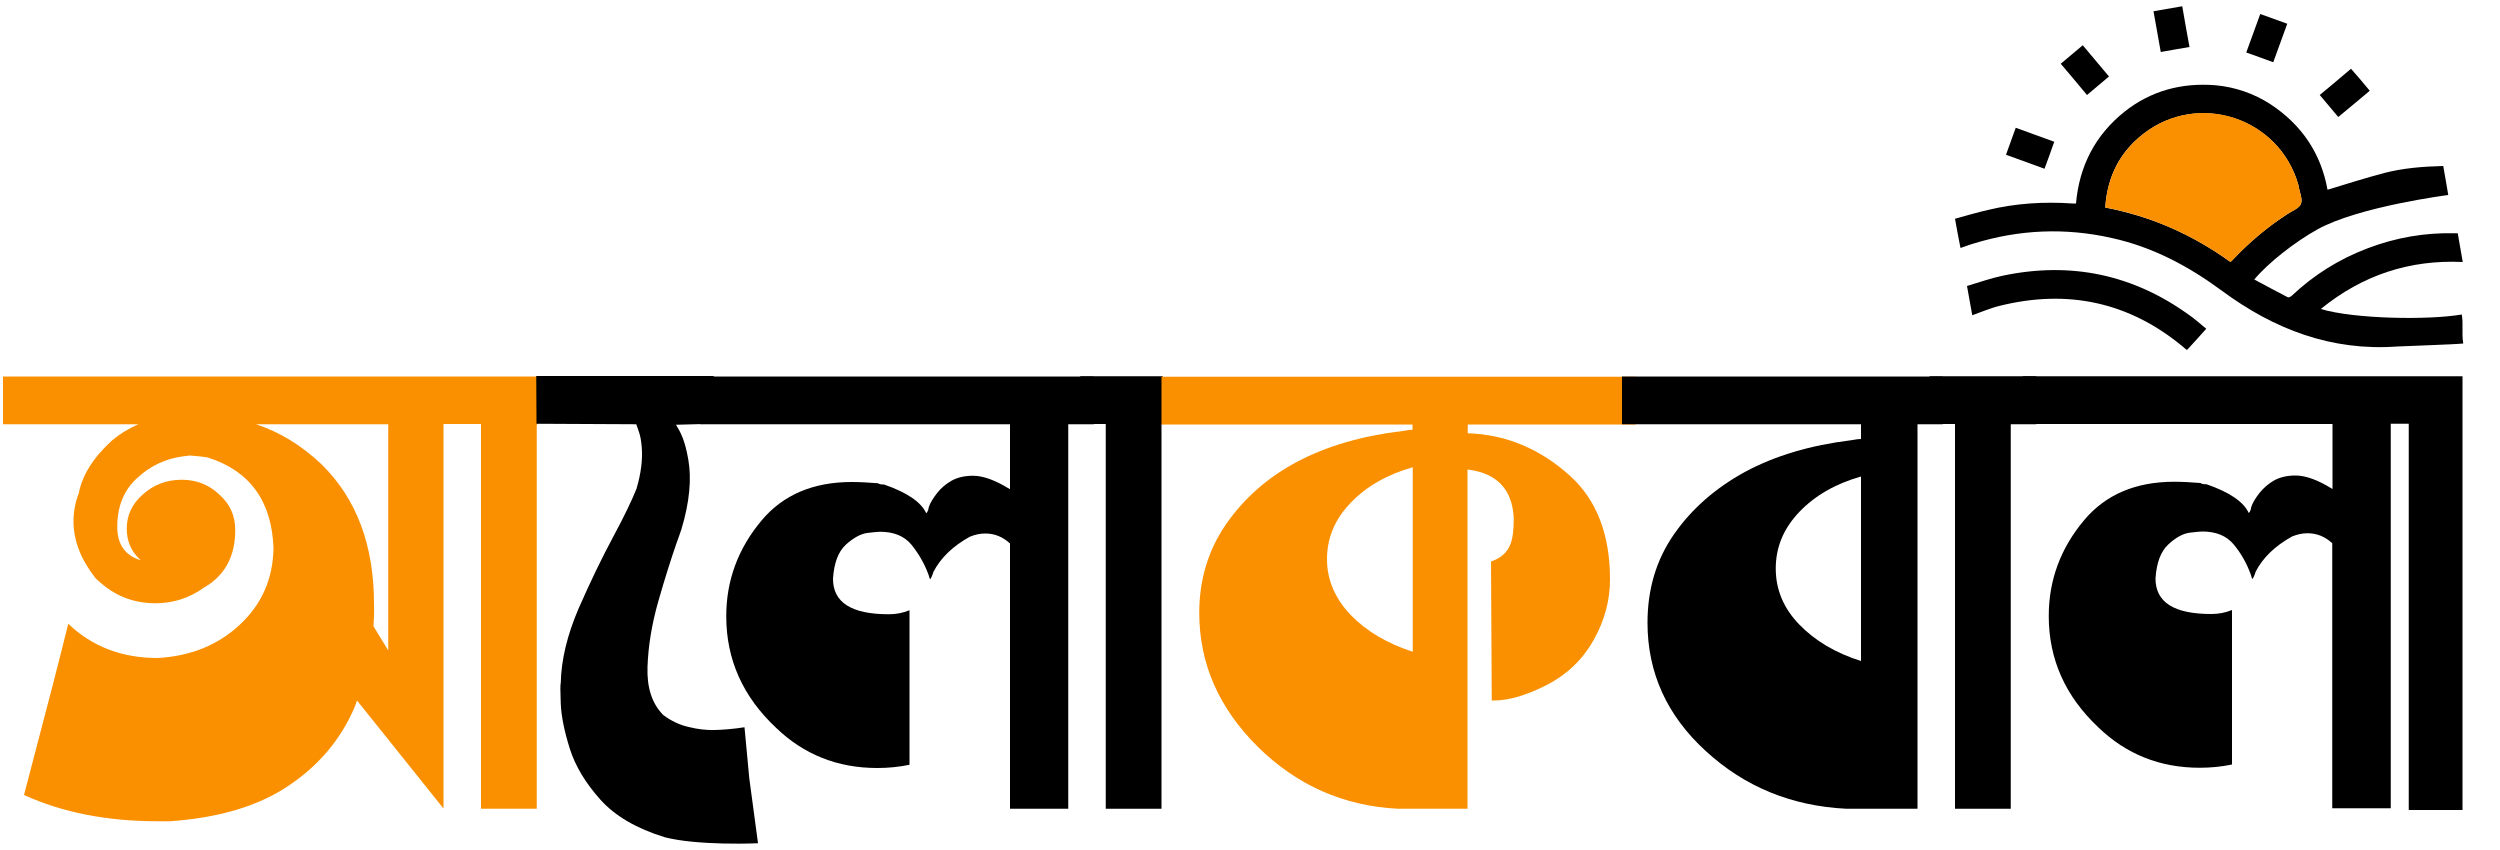
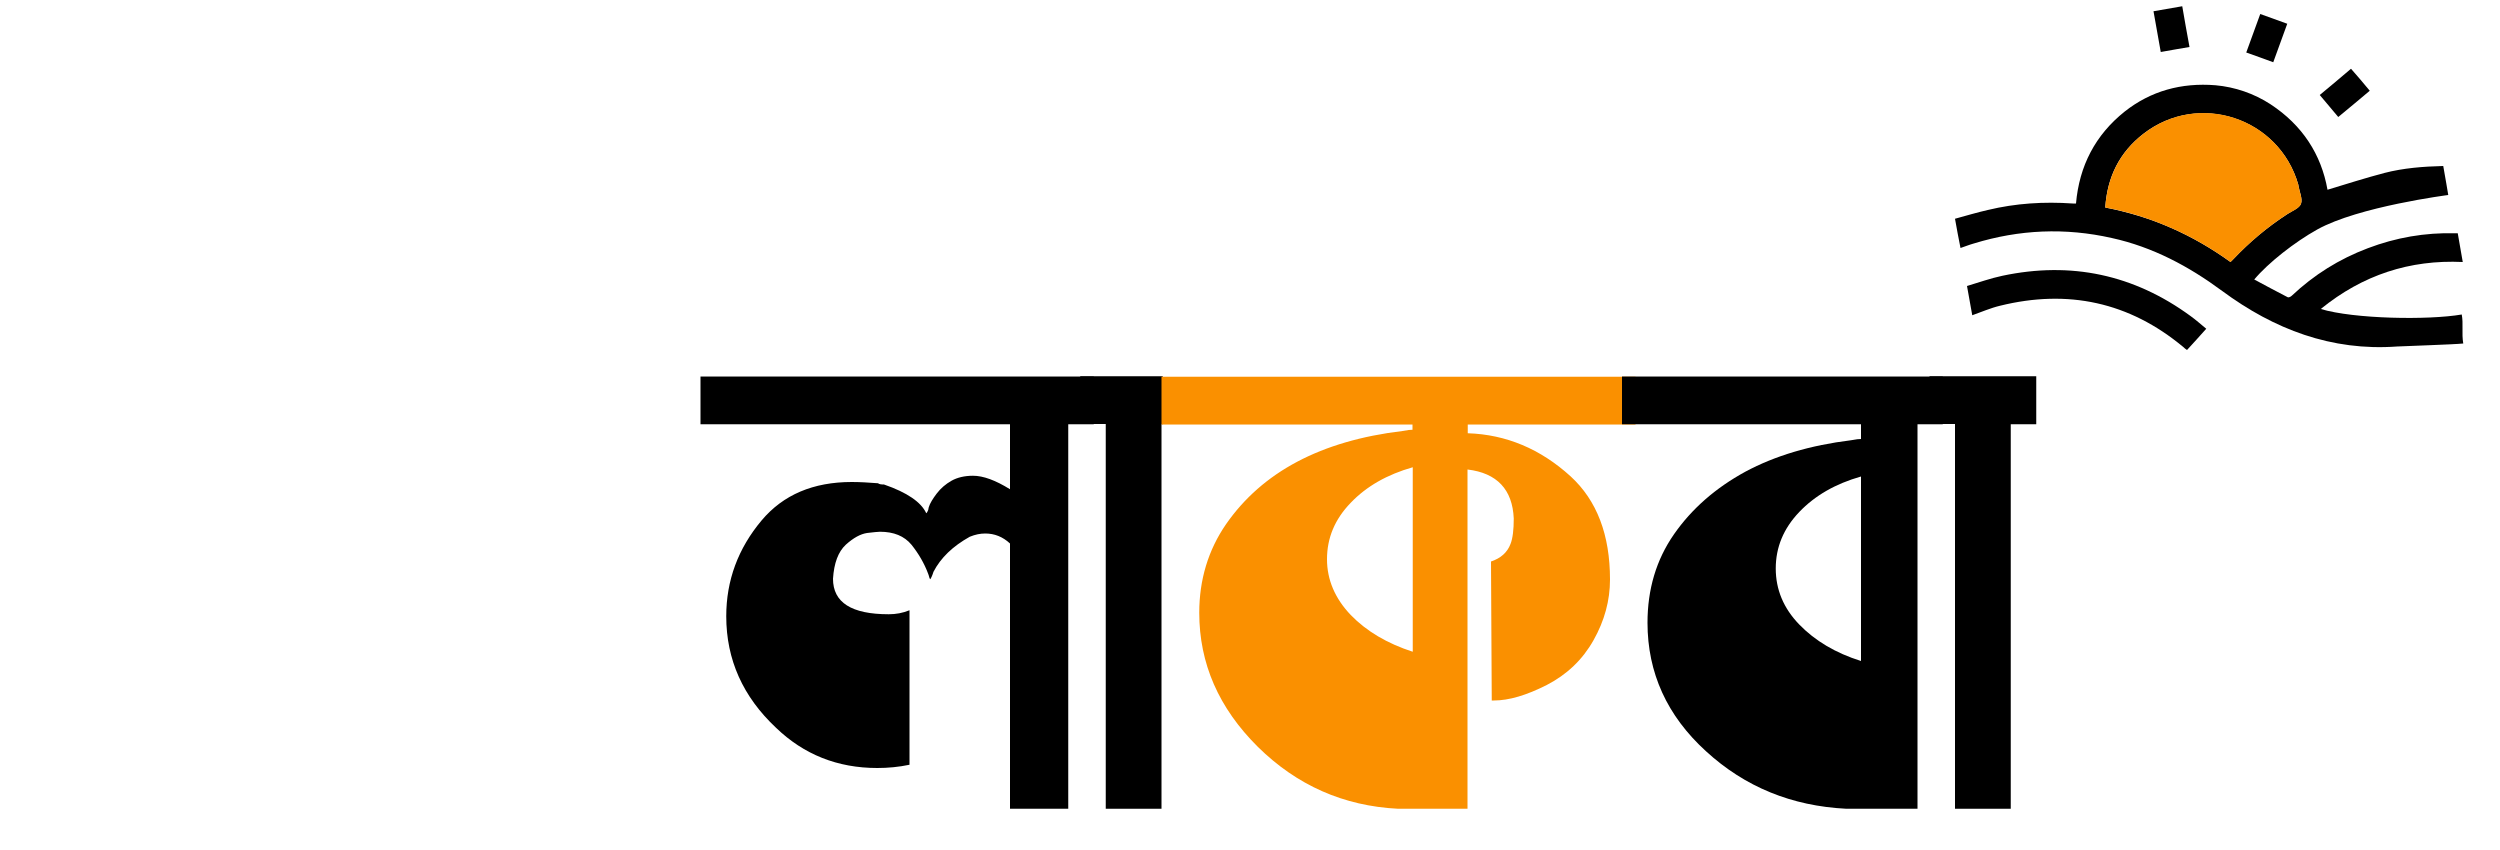
<svg xmlns="http://www.w3.org/2000/svg" version="1.1" id="Layer_1" x="0px" y="0px" viewBox="0 0 1000 340" style="enable-background:new 0 0 1000 340;" xml:space="preserve">
  <style type="text/css"> .st0{fill:#FA9000;} </style>
  <g>
    <g>
      <path d="M782,87.5c4.4-1.2,8.7-2.5,13.1-3.5c11.2-2.7,22.5-3.4,34-2.6c0.4,0,0.7,0,1.3,0c1.3-15,7.7-27.4,19.5-36.8 c10.4-8.2,22.6-11.6,36.3-10.5c7.8,0.7,15.4,3.3,22,7.6c12.8,8.4,20.3,20.1,22.8,34.2c7.6-2.3,15.1-4.7,22.7-6.7 c7.7-2,15.6-2.6,23.6-2.8c0.7,3.8,2,11.6,2,11.6s-35.9,4.6-52.4,13.8c-9,5-19.7,13.4-25.2,20c4.5,2.4,8.9,4.8,13.4,7.1 c0.3,0.2,1.2-0.2,1.6-0.6c8.9-8.4,19-14.7,30.4-19c11.3-4.3,22.9-6.3,35-6c0.2,0,1,0,1,0s1.3,7.6,2,11.5 c-21.2-1-40.1,5.2-56.8,18.8c13.3,4,43,4.5,56.4,2.2c0.7,3.7-0.1,7.5,0.6,11.6c-3.8,0.4-22.8,1-26.5,1.2 c-26.2,1.9-49.2-6.9-69.9-22.2c-13.4-9.9-27.8-17.6-44.2-21.2c-18.6-4.2-37-3.4-55.2,2.2c-1.8,0.5-3.5,1.2-5.3,1.8 C783.4,95.3,782.7,91.4,782,87.5z M842.1,83c9.1,1.8,17.8,4.4,26.2,8.1c8.5,3.7,16.4,8.3,23.9,13.7c0.5-0.5,0.8-0.8,1.2-1.2 c6.5-6.9,13.7-12.9,21.6-18c1.9-1.3,4.7-2.3,5.4-4.1c0.7-2-0.6-4.7-1-7.1c0-0.2-0.1-0.4-0.1-0.6c-7.7-26.7-39.9-37.3-61.9-20.3 C847.8,60.9,842.9,70.8,842.1,83z" />
      <path d="M786.8,114.4c4.7-1.4,9.4-3.1,14.2-4.1c27.4-5.8,52.5-0.5,75.2,16.1c2.1,1.5,4.1,3.3,6.3,5.1c-2.6,2.9-5.1,5.7-7.7,8.5 c-0.6-0.4-1.1-0.8-1.5-1.2c-21.6-18-46.2-23.2-73.3-16.5c-3.8,0.9-7.4,2.5-11.1,3.8C788.2,122.2,787.5,118.3,786.8,114.4z" />
      <path d="M864.3,20.8c-1-5.5-1.9-10.8-2.9-16.3c3.8-0.7,7.6-1.3,11.5-2c0.9,5.4,1.9,10.8,2.9,16.3 C872.1,19.4,868.3,20.1,864.3,20.8z" />
-       <path d="M817.8,67.5c-5.2-1.9-10.2-3.7-15.4-5.6c1.3-3.6,2.6-7.1,3.9-10.8c5.1,1.9,10.2,3.7,15.4,5.6 C820.4,60.4,819.2,63.8,817.8,67.5z" />
      <path d="M947.9,36.3c-4.2,3.5-8.3,7-12.6,10.5c-2.5-2.9-4.8-5.8-7.4-8.8c4.2-3.5,8.3-6.9,12.5-10.5 C943,30.4,945.4,33.3,947.9,36.3z" />
-       <path d="M824.3,25.5c3-2.5,5.8-4.9,8.8-7.4c3.5,4.2,6.9,8.2,10.5,12.5c-2.9,2.5-5.8,4.8-8.8,7.4C831.3,33.8,827.9,29.7,824.3,25.5 z" />
      <path d="M909.3,24.9c-3.7-1.4-7.2-2.6-10.8-3.9c1.9-5.2,3.7-10.2,5.6-15.4c3.6,1.3,7.1,2.6,10.8,3.9 C913,14.7,911.2,19.7,909.3,24.9z" />
      <path class="st0" d="M842.1,83c0.8-12.1,5.7-22.1,15.3-29.5c22-17.1,54.2-6.5,61.9,20.3c0.1,0.2,0.1,0.4,0.1,0.6 c0.4,2.4,1.7,5.1,1,7.1c-0.6,1.8-3.4,2.9-5.4,4.1c-7.9,5.1-15.1,11.2-21.6,18c-0.3,0.4-0.7,0.7-1.2,1.2 c-7.5-5.4-15.4-10-23.9-13.7C859.9,87.4,851.2,84.7,842.1,83z" />
    </g>
    <g>
-       <path class="st0" d="M215.2,150.6v19.1h-0.5v153.8h-22.3V169.6h-15v153.8l-34.6-43.2c-0.4,1.1-0.7,2.1-1.1,3 c-5.5,12.7-14.3,23.1-26.3,31.1c-12,8.1-27.7,12.8-47.3,14.2H63c-20.2,0-38-3.5-53.4-10.5c9.1-34.5,15-57.4,17.7-68.5 c9.5,9.1,21.4,13.7,35.7,13.7c13.2-0.7,24.3-5.2,33-13.4c8.8-8.2,13.2-18.4,13.4-30.6c-0.7-18.8-9.5-30.9-26.3-36.2 c-2.3-0.4-4.7-0.6-7.2-0.8l-2.4,0.3c-7.2,0.9-13.3,3.8-18.5,8.6c-5.4,4.8-8.1,11.4-8.1,19.6c0,7,3.1,11.5,9.4,13.4 c-3.8-3.4-5.6-7.6-5.6-12.6c0-5.4,2.1-9.9,6.4-13.7c4.3-3.9,9.5-5.9,15.6-5.9c5.9,0,10.9,2,15,5.9c4.3,3.8,6.4,8.5,6.4,14.2 c0,10.6-4.2,18.3-12.6,23.1c-5.7,4.1-12.2,6.2-19.3,6.2c-8.2,0-15.4-2.6-21.5-7.8l-2.4-2.1c-5.9-7.5-8.9-15.1-8.9-22.8 c0-3.9,0.7-7.7,2.1-11.3c1.4-7.3,5.9-14.4,13.4-21.2c3-2.5,6.5-4.7,10.5-6.4H1.2v-19.1H215.2z M149.4,250.5l5.9,9.7v-90.5h-52.9 c9.7,3.2,18.4,8.6,26.3,16.1c14,13.8,20.9,32.4,20.9,55.8C149.7,244.6,149.6,247.6,149.4,250.5z" />
-       <path d="M270.4,169.9c1.8,3,3.5,5.9,4.9,13.8c1.4,7.9,0.5,17.2-2.7,27.9c-0.5,1.6-1.2,3.4-1.9,5.4c-2.3,6.6-4.8,14.5-7.4,23.6 c-2.6,9.1-4,17.8-4.3,26.1c-0.3,8.3,1.8,14.8,6.3,19.3c3.2,2.4,6.6,4,10.2,4.8c3.6,0.9,7.1,1.3,10.5,1.2c3.4-0.1,7.3-0.4,11.8-1.1 l1.9,20.3l3.5,26.1c-5.4,0.2-10,0.2-14,0.1c-3.9-0.1-8-0.3-12.2-0.7c-4.2-0.4-7.9-1-11.1-1.8c-11.3-3.5-19.9-8.5-25.8-15.1 c-5.9-6.6-10-13.4-12.2-20.4c-2.2-7-3.4-13-3.6-18c-0.2-5-0.2-7.8,0-8.2c0.2-9.3,2.6-19.2,7.1-29.7c4.6-10.5,9.3-20.3,14.1-29.2 c4.3-8,7.3-14.3,9.1-18.8c1.8-6.1,2.5-11.7,2.1-16.6c-0.4-4.9-1.2-6.3-2.2-9.2l-39.9-0.2l-0.1-19.1h71v19.1L270.4,169.9z" />
      <path d="M427.3,323.5H404V217.4c-2.9-2.7-6.2-4-9.9-4c-2,0-4,0.4-6.2,1.3c-6.8,3.8-11.6,8.4-14.5,14c-0.5,1.6-1,2.6-1.3,3 c-0.2-0.2-0.3-0.4-0.4-0.8c-0.1-0.4-0.2-0.8-0.4-1.3c-1.6-4.3-3.9-8.2-6.7-11.7c-2.9-3.5-7.1-5.2-12.6-5.2c-0.9,0-2.6,0.2-5.2,0.5 c-2.6,0.4-5.4,1.9-8.5,4.7c-3,2.8-4.7,7.3-5.1,13.6c0,9.5,7.4,14.2,22.3,14.2c2.9,0,5.6-0.5,8.3-1.6v61.8 c-4.3,0.9-8.6,1.3-12.9,1.3c-15.9,0-29.4-5.4-40.5-16.1c-13.2-12.4-19.9-27.2-19.9-44.6c0-14.3,4.7-27.1,14.2-38.4 c8.6-10.2,20.6-15.3,36-15.3c3.2,0,6.7,0.2,10.5,0.5c0.5,0.4,1.3,0.5,2.4,0.5c9.3,3.2,14.9,7.1,16.9,11.5c0.2-0.2,0.4-0.4,0.5-0.7 c0.2-0.3,0.4-0.8,0.5-1.7c0.5-1.6,1.6-3.4,3.2-5.5c1.6-2.1,3.6-3.8,5.9-5.1c2.3-1.3,5.2-2,8.6-2c4.1,0,9,1.8,14.8,5.4v-26H280.2 v-19.1h157.3v19.1h-10.2V323.5z" />
      <path d="M465.1,150.6v19.1h-0.5v153.8h-22.3V169.6h-10.2v-19.1H465.1z" />
      <path class="st0" d="M587.1,323.5h-27.9c-21.8-1.1-40.5-9.4-56.1-24.8c-15.6-15.5-23.4-33.3-23.4-53.6c0-13.2,3.6-25.1,10.7-35.4 c14.5-20.9,38-33.4,70.6-37.3c2-0.4,3.3-0.5,4-0.5v-2.1H464.6v-19.1h189.6v19.1h-67.1v3.5c15.4,0.5,29.1,6.3,41.1,17.2 c10.6,9.7,15.8,23.5,15.8,41.3c0,8.4-2.2,16.5-6.6,24.3c-4.4,7.8-10.6,13.7-18.7,17.9c-8.1,4.1-15.1,6.2-21.2,6.2h-0.8l-0.3-55.6 c3.9-1.3,6.5-3.6,7.8-7c0.9-2.3,1.3-5.7,1.3-10.2c-0.5-11.6-6.7-18.2-18.5-19.6V323.5z M565.1,260.7v-73.8 c-10.2,2.9-18.5,7.6-24.8,14.2c-6.4,6.6-9.5,14.1-9.5,22.6c0,8.2,3.2,15.7,9.5,22.3C546.6,252.5,554.9,257.4,565.1,260.7z" />
      <path d="M767,323.5h-28.5c-21.8-1.1-40.5-8.7-56.1-23c-15.6-14.2-23.4-31.4-23.4-51.4c0-13.4,3.5-25.2,10.6-35.4 c7.1-10.2,16.6-18.5,28.5-25c11.9-6.4,26-10.6,42.3-12.6c2-0.4,3.3-0.5,4-0.5v-5.9h-95.6v-19.1h128.3v19.1H767V323.5z M744.4,264.4v-73.8c-10.2,2.9-18.4,7.6-24.7,14.2c-6.3,6.6-9.4,14.1-9.4,22.6c0,8.4,3.1,15.9,9.4,22.4 C726,256.3,734.2,261.2,744.4,264.4z" />
      <path d="M814.5,150.6v19.1h-10.2v153.8H782V169.6h-10.2v-19.1H814.5z" />
-       <path d="M985,150.4v173.6h-21.5V169.5h-7.2v153.8h-23.4V217.3c-2.9-2.7-6.2-4-9.9-4c-2,0-4,0.4-6.2,1.3c-6.8,3.8-11.6,8.4-14.5,14 c-0.5,1.6-1,2.6-1.3,3c-0.2-0.2-0.3-0.4-0.4-0.8s-0.2-0.8-0.4-1.3c-1.6-4.3-3.8-8.2-6.7-11.7c-2.9-3.5-7.1-5.2-12.6-5.2 c-0.9,0-2.6,0.2-5.2,0.5c-2.6,0.4-5.4,1.9-8.4,4.7c-3,2.8-4.7,7.3-5.1,13.6c0,9.5,7.4,14.2,22.3,14.2c2.9,0,5.6-0.5,8.3-1.6v61.8 c-4.3,0.9-8.6,1.3-12.9,1.3c-15.9,0-29.4-5.4-40.5-16.1c-13.2-12.4-19.9-27.2-19.9-44.6c0-14.3,4.7-27.1,14.2-38.4 c8.6-10.2,20.6-15.3,36-15.3c3.2,0,6.7,0.2,10.5,0.5c0.5,0.4,1.3,0.5,2.4,0.5c9.3,3.2,14.9,7.1,16.9,11.5c0.2-0.2,0.4-0.4,0.5-0.7 c0.2-0.3,0.4-0.8,0.5-1.7c0.5-1.6,1.6-3.4,3.2-5.5c1.6-2,3.6-3.8,5.9-5.1c2.3-1.3,5.2-2,8.6-2c4.1,0,9,1.8,14.8,5.4v-26H809.1 v-19.1H985z" />
    </g>
  </g>
</svg>